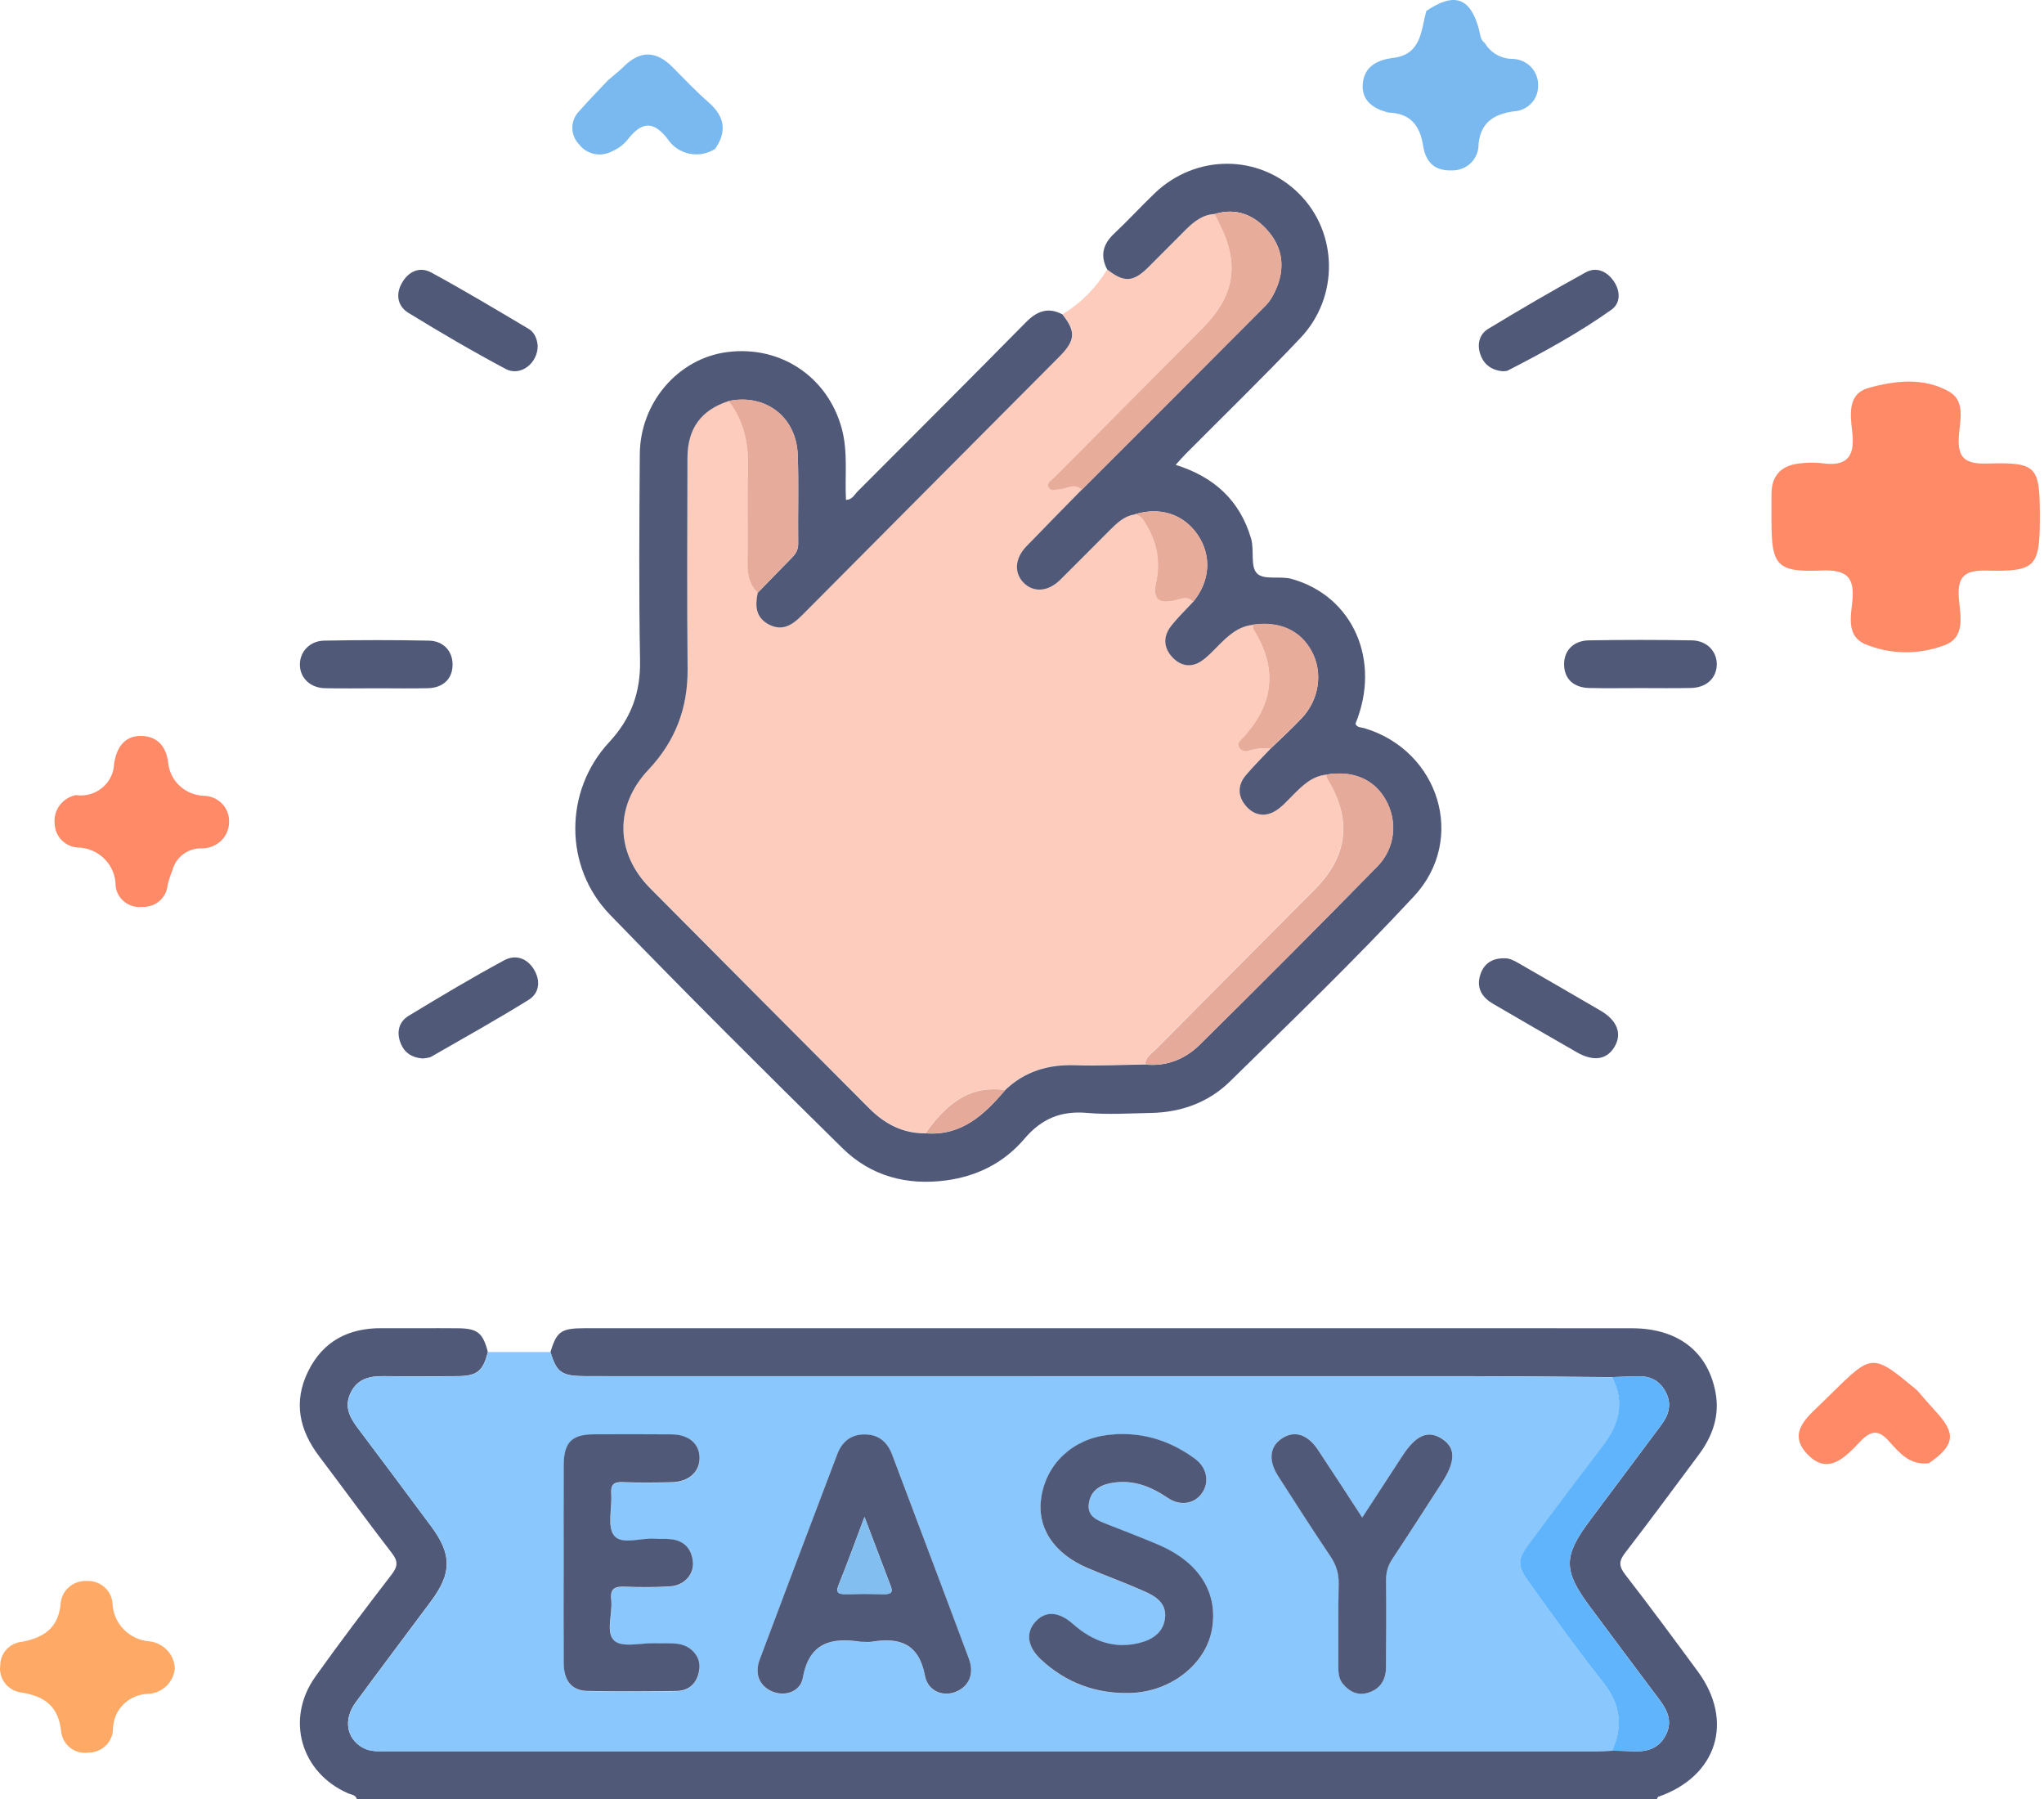
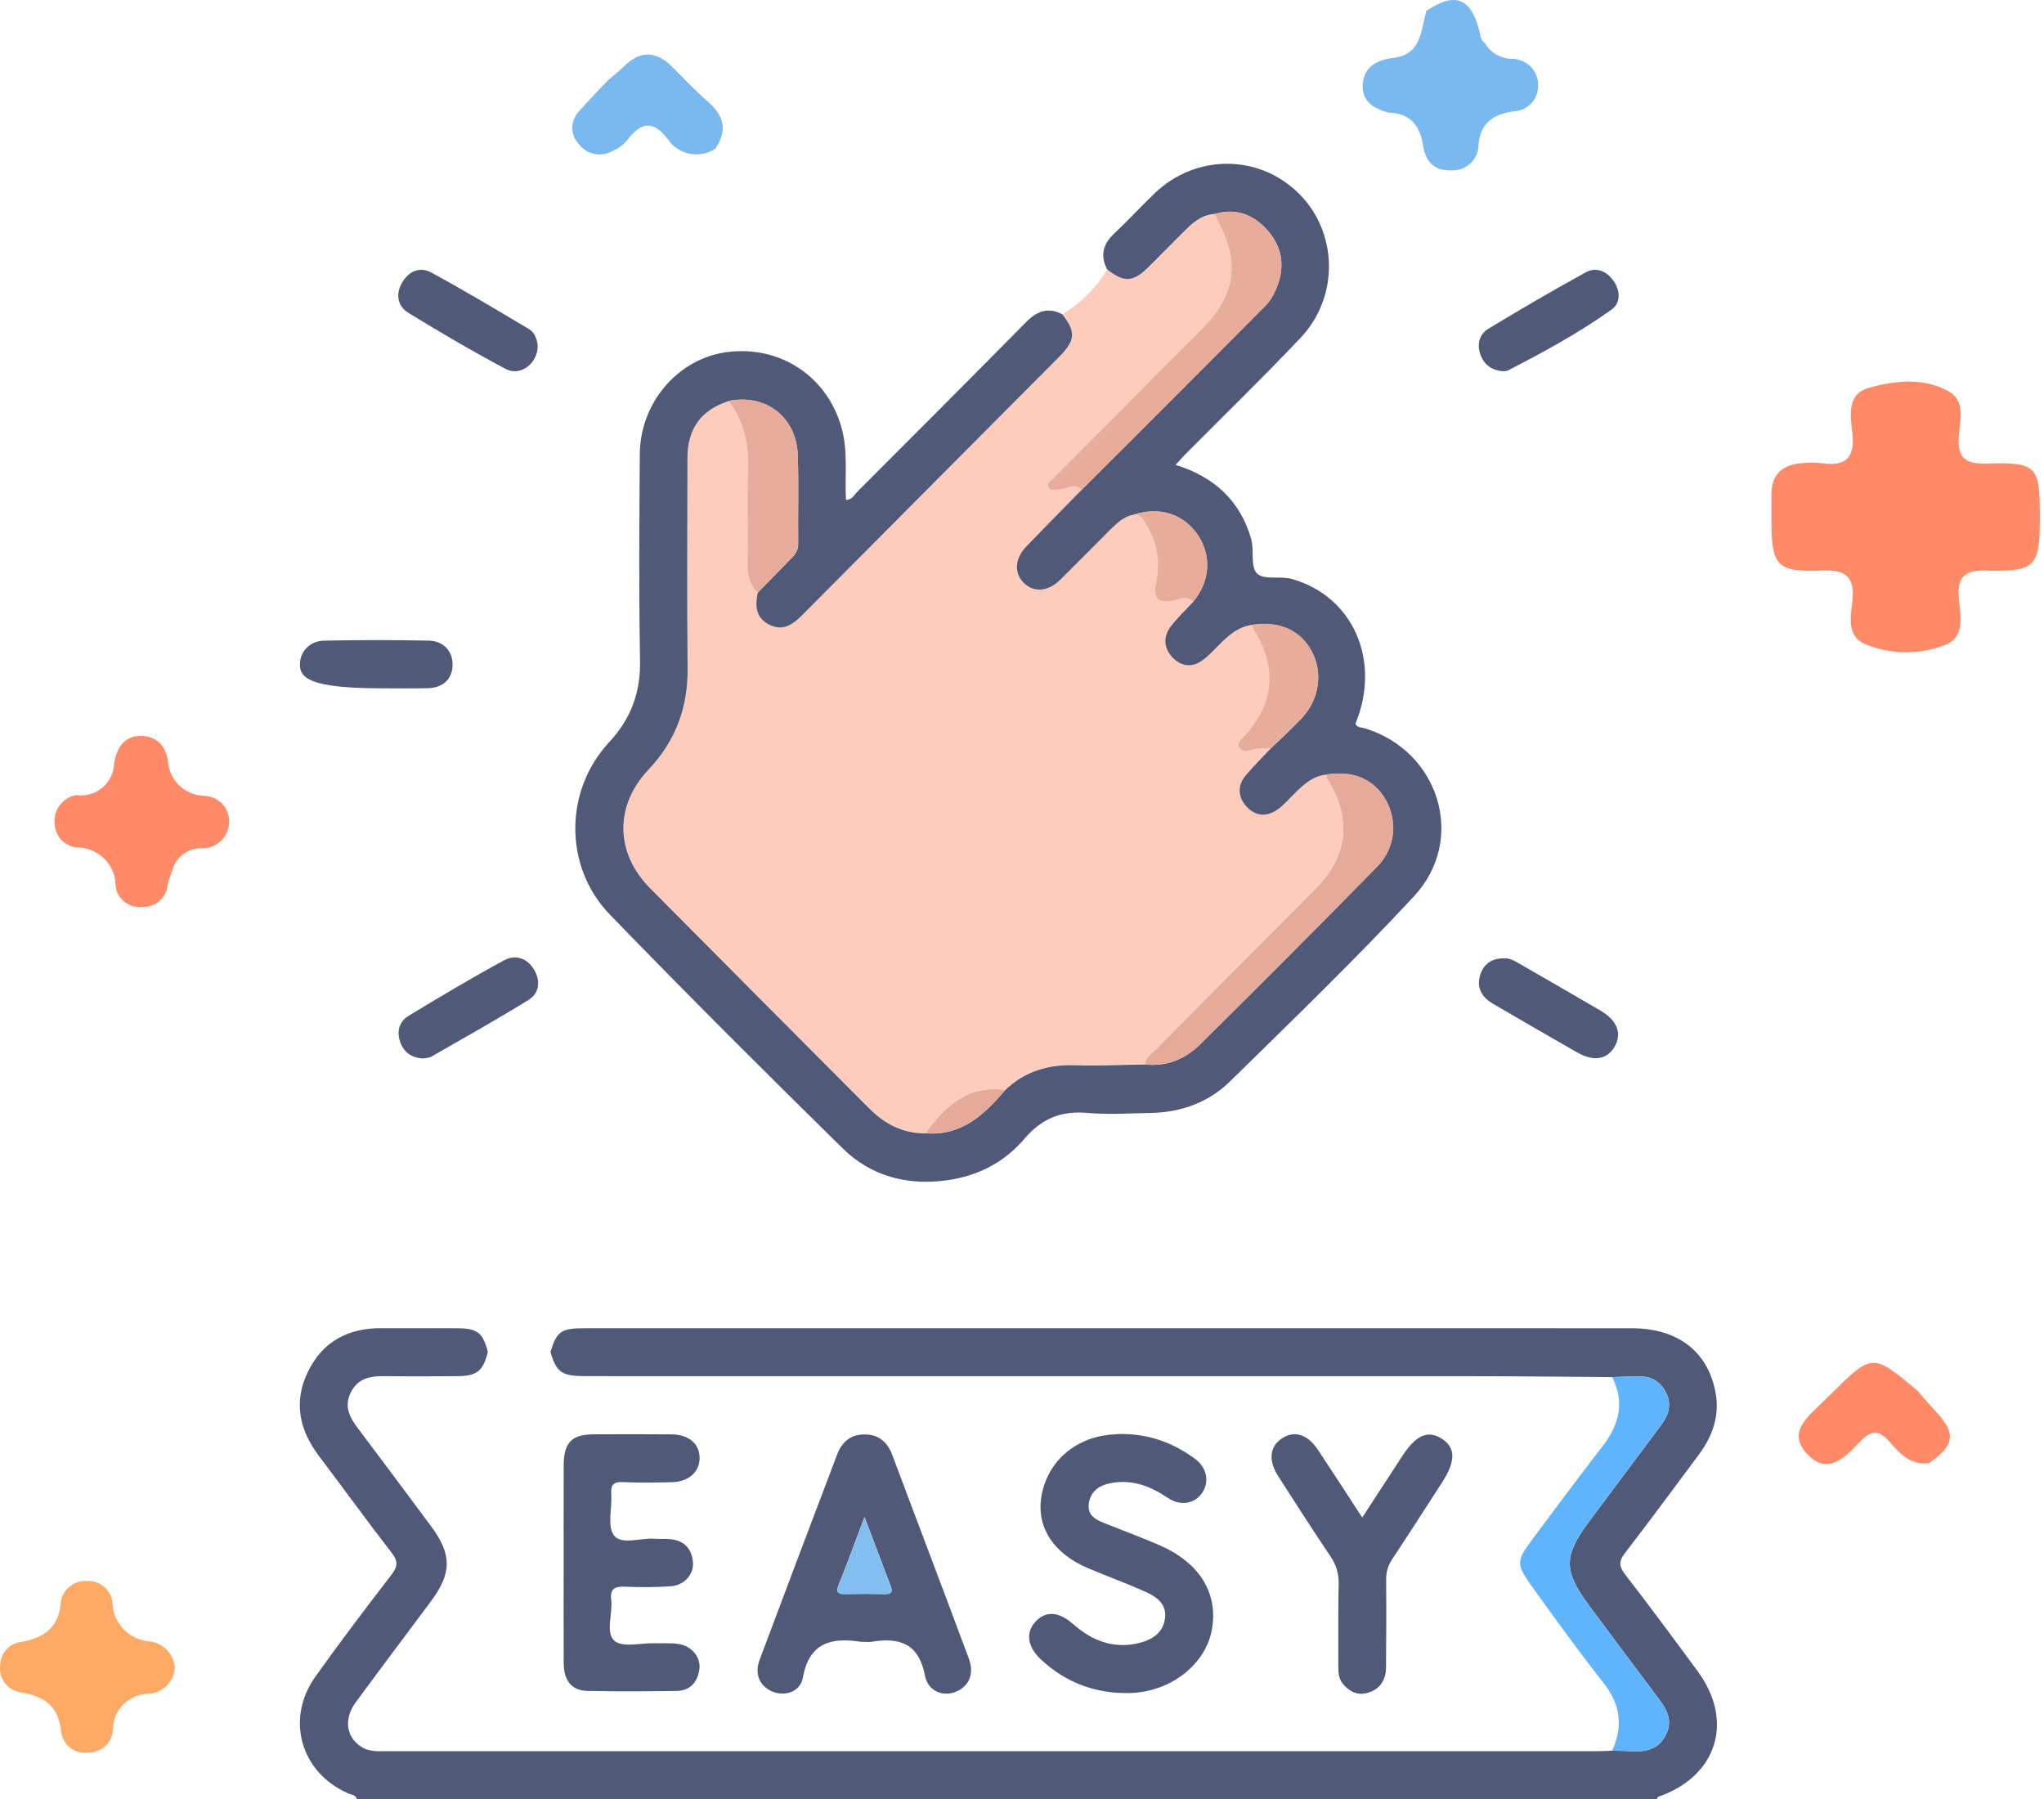
<svg xmlns="http://www.w3.org/2000/svg" width="75" height="66" viewBox="0 0 75 66" fill="none">
  <path d="M50.957 4.131C50.401 3.998 49.963 3.703 50.002 3.099C50.043 2.468 50.495 2.2 51.122 2.124C52.157 2 52.139 1.118 52.336 0.401C53.364 -0.295 53.951 -0.094 54.267 1.077C54.316 1.257 54.306 1.455 54.482 1.579C54.587 1.759 54.74 1.908 54.923 2.01C55.107 2.113 55.316 2.165 55.527 2.161C55.776 2.174 56.011 2.282 56.181 2.462C56.35 2.642 56.442 2.88 56.437 3.126C56.442 3.247 56.422 3.368 56.38 3.482C56.337 3.596 56.272 3.701 56.188 3.79C56.104 3.879 56.003 3.951 55.891 4.002C55.779 4.053 55.657 4.081 55.534 4.086C54.816 4.189 54.331 4.492 54.252 5.284C54.256 5.414 54.232 5.542 54.183 5.662C54.134 5.782 54.06 5.891 53.966 5.982C53.872 6.073 53.76 6.144 53.637 6.19C53.514 6.236 53.383 6.257 53.251 6.252C52.593 6.269 52.302 5.9 52.215 5.333C52.102 4.606 51.748 4.156 50.957 4.131Z" fill="#79B9EF" />
  <path d="M70.776 53.681C70.082 53.768 69.692 53.3 69.305 52.867C68.932 52.448 68.652 52.475 68.27 52.871C67.732 53.43 67.085 54.169 66.31 53.343C65.551 52.535 66.357 51.959 66.905 51.413C66.997 51.322 67.091 51.231 67.183 51.14C68.703 49.644 68.703 49.644 70.342 51.003C70.572 51.266 70.797 51.532 71.034 51.789C71.785 52.6 71.728 53.021 70.776 53.681Z" fill="#FF8A68" />
  <path d="M6.415 61.2C6.397 61.445 6.289 61.676 6.111 61.849C5.933 62.023 5.697 62.127 5.447 62.142C5.099 62.148 4.767 62.288 4.524 62.533C4.28 62.778 4.145 63.107 4.147 63.449C4.137 63.678 4.037 63.895 3.868 64.053C3.699 64.211 3.474 64.299 3.24 64.297C3.125 64.313 3.007 64.306 2.894 64.277C2.781 64.248 2.675 64.196 2.582 64.126C2.49 64.056 2.412 63.968 2.355 63.868C2.297 63.769 2.26 63.658 2.247 63.544C2.149 62.598 1.649 62.225 0.748 62.087C0.516 62.049 0.309 61.923 0.171 61.736C0.033 61.548 -0.025 61.316 0.01 61.087C0.011 60.875 0.092 60.671 0.237 60.514C0.381 60.356 0.58 60.257 0.795 60.235C1.611 60.081 2.16 59.719 2.227 58.801C2.253 58.571 2.368 58.359 2.549 58.21C2.729 58.062 2.962 57.987 3.197 58.002C3.431 57.992 3.66 58.073 3.834 58.228C4.008 58.382 4.114 58.597 4.129 58.828C4.143 59.185 4.291 59.525 4.544 59.781C4.797 60.038 5.138 60.194 5.501 60.219C5.746 60.252 5.972 60.367 6.139 60.547C6.306 60.726 6.403 60.957 6.415 61.2Z" fill="#FEAA66" />
  <path d="M22.31 2.944C22.506 2.774 22.713 2.615 22.896 2.434C23.506 1.831 24.092 1.871 24.68 2.465C25.114 2.904 25.541 3.353 26.005 3.759C26.592 4.274 26.683 4.825 26.24 5.461C26.102 5.55 25.948 5.611 25.786 5.642C25.624 5.672 25.458 5.671 25.296 5.638C25.135 5.605 24.982 5.541 24.846 5.45C24.709 5.359 24.593 5.242 24.503 5.106C23.946 4.378 23.509 4.5 23.014 5.14C22.87 5.315 22.684 5.452 22.475 5.542C22.274 5.656 22.038 5.693 21.811 5.648C21.585 5.602 21.383 5.476 21.245 5.293C21.085 5.128 20.998 4.908 21 4.68C21.003 4.452 21.095 4.234 21.258 4.072C21.595 3.686 21.958 3.32 22.31 2.944Z" fill="#79B9EF" />
  <path d="M2.783 29.17C2.954 29.195 3.128 29.184 3.294 29.139C3.46 29.093 3.615 29.013 3.747 28.904C3.88 28.796 3.987 28.661 4.063 28.508C4.139 28.356 4.181 28.189 4.186 28.02C4.271 27.457 4.541 27.002 5.158 27C5.745 26.998 6.088 27.352 6.169 27.965C6.197 28.29 6.343 28.594 6.582 28.82C6.82 29.046 7.134 29.18 7.466 29.195C7.589 29.195 7.712 29.22 7.826 29.266C7.94 29.313 8.044 29.381 8.131 29.467C8.219 29.553 8.288 29.655 8.335 29.768C8.382 29.88 8.407 30 8.406 30.122C8.411 30.252 8.388 30.381 8.34 30.503C8.293 30.624 8.221 30.735 8.129 30.828C8.037 30.921 7.926 30.995 7.805 31.046C7.683 31.097 7.552 31.123 7.42 31.123C7.173 31.113 6.931 31.186 6.733 31.33C6.535 31.474 6.393 31.681 6.331 31.916C6.259 32.093 6.199 32.274 6.152 32.459C6.135 32.687 6.029 32.899 5.855 33.051C5.682 33.202 5.455 33.281 5.223 33.271C5.107 33.284 4.99 33.275 4.878 33.244C4.766 33.213 4.662 33.16 4.57 33.089C4.479 33.018 4.403 32.93 4.347 32.83C4.291 32.73 4.255 32.62 4.242 32.506C4.244 32.321 4.209 32.138 4.138 31.967C4.068 31.796 3.964 31.64 3.832 31.508C3.7 31.377 3.543 31.272 3.369 31.2C3.196 31.129 3.01 31.091 2.822 31.091C2.606 31.069 2.405 30.972 2.256 30.817C2.107 30.663 2.019 30.46 2.009 30.247C1.975 30.004 2.036 29.758 2.18 29.558C2.323 29.358 2.539 29.219 2.783 29.17Z" fill="#FF8A68" />
  <path d="M74.848 18.993C74.848 20.781 74.693 20.978 72.928 20.933C72.129 20.913 71.81 21.107 71.874 21.939C71.923 22.573 72.156 23.421 71.282 23.695C70.35 24.032 69.323 24.006 68.41 23.621C67.752 23.315 67.912 22.607 67.968 22.056C68.057 21.177 67.759 20.892 66.845 20.93C65.196 20.999 65.001 20.751 65 19.114C65 18.792 65.003 18.47 65 18.148C64.996 17.392 65.412 17.035 66.147 16.991C66.375 16.967 66.605 16.967 66.833 16.991C67.724 17.125 68.067 16.797 67.969 15.894C67.901 15.277 67.755 14.458 68.564 14.232C69.525 13.962 70.583 13.84 71.509 14.361C72.121 14.706 71.92 15.413 71.878 15.965C71.818 16.747 72.045 17.03 72.893 17.006C74.757 16.953 74.849 17.092 74.848 18.993Z" fill="#FF8A68" />
  <path d="M13.094 66.004C13.049 65.84 12.887 65.843 12.774 65.793C11.036 65.035 10.465 63.067 11.57 61.514C12.474 60.245 13.416 59.004 14.366 57.77C14.595 57.473 14.615 57.282 14.377 56.976C13.472 55.806 12.604 54.606 11.71 53.426C10.979 52.461 10.757 51.426 11.306 50.311C11.853 49.199 12.793 48.719 14.007 48.727C14.94 48.733 15.873 48.722 16.804 48.73C17.523 48.736 17.717 48.898 17.9 49.597C17.728 50.289 17.513 50.477 16.817 50.486C15.904 50.497 14.99 50.498 14.077 50.486C13.557 50.48 13.111 50.583 12.863 51.102C12.623 51.602 12.83 51.998 13.127 52.392C14.03 53.59 14.926 54.794 15.82 55.997C16.586 57.029 16.583 57.714 15.809 58.751C14.89 59.986 13.963 61.214 13.051 62.454C12.592 63.078 12.71 63.776 13.301 64.112C13.589 64.276 13.901 64.246 14.211 64.246C28.999 64.246 43.788 64.246 58.575 64.246C58.769 64.246 58.962 64.234 59.156 64.228C59.408 64.234 59.661 64.234 59.913 64.248C60.437 64.278 60.879 64.148 61.131 63.638C61.377 63.143 61.178 62.74 60.881 62.345C60.025 61.209 59.176 60.067 58.327 58.926C57.357 57.623 57.359 57.092 58.326 55.798C59.201 54.628 60.075 53.458 60.95 52.287C61.226 51.92 61.353 51.53 61.131 51.089C60.927 50.683 60.591 50.486 60.144 50.492C59.814 50.495 59.486 50.513 59.156 50.522C57.468 50.511 55.781 50.489 54.092 50.489C43.237 50.486 32.383 50.487 21.528 50.487C20.607 50.487 20.429 50.366 20.197 49.599C20.433 48.836 20.589 48.728 21.478 48.728C28.626 48.727 35.774 48.728 42.922 48.728C48.574 48.728 54.226 48.725 59.878 48.73C61.562 48.731 62.666 49.581 62.947 51.083C63.109 51.945 62.835 52.697 62.325 53.38C61.428 54.58 60.542 55.789 59.626 56.975C59.392 57.278 59.402 57.467 59.635 57.768C60.54 58.937 61.42 60.128 62.297 61.32C63.642 63.149 63.001 65.171 60.849 65.918C60.823 65.927 60.811 65.977 60.792 66.007C44.892 66.004 28.993 66.004 13.094 66.004Z" fill="#515979" />
-   <path d="M59.16 64.232C58.966 64.238 58.773 64.251 58.579 64.251C43.79 64.252 29.002 64.252 14.214 64.251C13.905 64.251 13.592 64.279 13.305 64.117C12.714 63.781 12.596 63.082 13.055 62.459C13.967 61.22 14.892 59.99 15.813 58.756C16.586 57.718 16.59 57.034 15.824 56.001C14.93 54.797 14.034 53.594 13.131 52.397C12.834 52.003 12.627 51.606 12.866 51.106C13.115 50.587 13.56 50.483 14.081 50.491C14.993 50.503 15.908 50.503 16.82 50.491C17.517 50.481 17.733 50.294 17.904 49.602C18.669 49.602 19.434 49.603 20.199 49.603C20.431 50.37 20.608 50.492 21.53 50.492C32.385 50.492 43.24 50.491 54.094 50.494C55.783 50.494 57.47 50.516 59.158 50.526C59.634 51.456 59.415 52.28 58.806 53.067C57.918 54.215 57.05 55.381 56.182 56.545C55.657 57.251 55.643 57.409 56.173 58.147C57.042 59.357 57.915 60.568 58.838 61.739C59.463 62.531 59.568 63.334 59.16 64.232ZM31.649 60.239C31.766 60.239 31.886 60.254 31.999 60.235C33.018 60.067 33.719 60.312 33.94 61.481C34.049 62.054 34.602 62.26 35.07 62.073C35.554 61.877 35.758 61.418 35.551 60.859C34.621 58.361 33.675 55.868 32.735 53.373C32.559 52.908 32.243 52.634 31.73 52.631C31.216 52.628 30.894 52.904 30.718 53.365C29.765 55.876 28.812 58.387 27.871 60.903C27.675 61.424 27.874 61.867 28.336 62.062C28.793 62.256 29.364 62.084 29.459 61.557C29.692 60.256 30.51 60.073 31.59 60.239C31.611 60.242 31.631 60.239 31.649 60.239ZM41.081 52.615C41.016 52.62 40.842 52.626 40.668 52.647C39.366 52.798 38.404 53.694 38.209 54.931C38.035 56.04 38.656 57 39.914 57.534C40.609 57.829 41.321 58.087 42.011 58.395C42.406 58.571 42.798 58.821 42.753 59.337C42.706 59.874 42.314 60.15 41.837 60.273C40.89 60.518 40.083 60.214 39.371 59.584C38.852 59.123 38.365 59.095 37.993 59.503C37.63 59.903 37.696 60.421 38.194 60.885C39.121 61.751 40.234 62.156 41.487 62.117C42.977 62.07 44.249 61.048 44.471 59.781C44.707 58.426 43.995 57.304 42.482 56.667C41.874 56.411 41.26 56.173 40.646 55.932C40.276 55.787 39.872 55.65 39.957 55.142C40.041 54.645 40.427 54.459 40.882 54.397C41.618 54.297 42.249 54.551 42.848 54.958C43.303 55.265 43.812 55.182 44.093 54.8C44.389 54.397 44.298 53.85 43.843 53.52C43.055 52.948 42.182 52.6 41.081 52.615ZM20.686 57.34C20.686 58.568 20.68 59.798 20.689 61.026C20.694 61.673 20.986 62.032 21.56 62.043C22.647 62.065 23.733 62.059 24.82 62.045C25.326 62.038 25.602 61.726 25.668 61.246C25.728 60.801 25.38 60.387 24.887 60.318C24.601 60.278 24.306 60.301 24.015 60.295C23.513 60.282 22.843 60.462 22.552 60.206C22.213 59.907 22.493 59.214 22.432 58.698C22.384 58.289 22.567 58.206 22.93 58.22C23.491 58.242 24.057 58.245 24.617 58.204C25.117 58.168 25.475 57.759 25.431 57.311C25.385 56.826 25.11 56.526 24.612 56.476C24.419 56.458 24.223 56.476 24.03 56.461C23.516 56.422 22.815 56.697 22.536 56.342C22.278 56.011 22.469 55.336 22.434 54.814C22.41 54.484 22.516 54.368 22.853 54.383C23.454 54.408 24.057 54.401 24.659 54.386C25.281 54.37 25.679 54.008 25.676 53.492C25.672 52.975 25.276 52.636 24.646 52.631C23.695 52.625 22.745 52.625 21.793 52.63C20.978 52.634 20.692 52.929 20.689 53.772C20.683 54.961 20.686 56.151 20.686 57.34ZM49.985 55.675C49.425 54.819 48.899 54.003 48.364 53.194C47.984 52.617 47.505 52.467 47.046 52.764C46.59 53.059 46.53 53.572 46.898 54.147C47.529 55.129 48.159 56.115 48.811 57.082C49.027 57.404 49.131 57.721 49.122 58.112C49.098 59.107 49.111 60.104 49.109 61.099C49.109 61.335 49.111 61.573 49.271 61.767C49.512 62.062 49.82 62.213 50.198 62.099C50.644 61.965 50.854 61.629 50.858 61.173C50.868 60.099 50.873 59.025 50.863 57.951C50.86 57.665 50.933 57.428 51.092 57.19C51.706 56.265 52.303 55.329 52.906 54.398C53.424 53.6 53.421 53.108 52.899 52.775C52.395 52.455 51.955 52.65 51.457 53.414C50.978 54.15 50.501 54.883 49.985 55.675Z" fill="#89C7FC" />
  <path d="M38.988 11.53C39.667 11.114 40.213 10.566 40.627 9.883C41.241 10.37 41.578 10.358 42.129 9.814C42.596 9.351 43.057 8.878 43.525 8.414C43.817 8.123 44.136 7.875 44.571 7.852C44.63 7.973 44.688 8.098 44.748 8.219C45.49 9.681 45.302 10.853 44.139 12.023C43.206 12.961 42.273 13.898 41.34 14.837C40.448 15.734 39.555 16.629 38.666 17.528C38.574 17.62 38.409 17.706 38.464 17.853C38.535 18.046 38.731 17.954 38.874 17.951C39.146 17.946 39.423 17.69 39.689 17.97C39.013 18.662 38.331 19.351 37.66 20.046C37.235 20.485 37.206 21.029 37.571 21.387C37.937 21.746 38.462 21.707 38.905 21.271C39.527 20.659 40.138 20.035 40.755 19.42C41.003 19.173 41.259 18.934 41.625 18.875C41.877 18.898 41.976 19.11 42.079 19.285C42.46 19.927 42.579 20.62 42.424 21.356C42.295 21.965 42.477 22.16 43.082 22.034C43.323 21.984 43.559 21.837 43.777 22.079C43.502 22.377 43.203 22.657 42.959 22.979C42.679 23.348 42.696 23.752 43.013 24.096C43.309 24.416 43.688 24.499 44.064 24.259C44.305 24.104 44.503 23.881 44.708 23.676C45.067 23.316 45.433 22.971 45.972 22.916C45.977 22.974 45.963 23.045 45.991 23.088C46.907 24.544 46.734 25.882 45.562 27.113C45.482 27.196 45.386 27.285 45.461 27.416C45.54 27.555 45.681 27.591 45.815 27.549C46.08 27.466 46.344 27.43 46.617 27.463C46.314 27.787 45.994 28.097 45.711 28.438C45.411 28.797 45.419 29.199 45.716 29.552C46.014 29.905 46.415 29.979 46.809 29.736C47.051 29.588 47.246 29.358 47.451 29.154C47.796 28.81 48.138 28.471 48.656 28.412C48.672 28.468 48.678 28.529 48.706 28.577C49.611 30.055 49.455 31.4 48.236 32.627C46.292 34.581 44.347 36.533 42.405 38.489C42.247 38.65 42.026 38.775 42.01 39.042C41.163 39.053 40.314 39.099 39.467 39.069C38.473 39.034 37.604 39.288 36.879 39.986C35.519 39.792 34.674 40.562 33.956 41.567C33.129 41.577 32.46 41.219 31.89 40.647C29.207 37.956 26.524 35.267 23.851 32.569C22.574 31.28 22.546 29.549 23.79 28.233C24.779 27.186 25.244 25.969 25.232 24.526C25.208 21.948 25.222 19.37 25.227 16.793C25.228 15.709 25.726 15.033 26.735 14.704C27.326 15.467 27.485 16.337 27.449 17.287C27.408 18.379 27.455 19.473 27.432 20.567C27.422 21.015 27.471 21.416 27.806 21.738C27.705 22.21 27.729 22.645 28.215 22.899C28.725 23.166 29.091 22.907 29.444 22.551C32.583 19.39 35.729 16.235 38.87 13.078C39.468 12.484 39.488 12.164 38.988 11.53Z" fill="#FDCCBD" />
  <path d="M41.621 18.876C41.256 18.935 41.001 19.174 40.752 19.421C40.133 20.037 39.524 20.66 38.902 21.273C38.459 21.708 37.933 21.747 37.568 21.388C37.203 21.03 37.232 20.487 37.657 20.048C38.328 19.351 39.009 18.663 39.686 17.971C41.94 15.718 44.195 13.467 46.443 11.206C46.603 11.045 46.723 10.831 46.815 10.62C47.152 9.857 47.078 9.12 46.538 8.487C46.026 7.886 45.369 7.611 44.568 7.851C44.133 7.875 43.814 8.125 43.522 8.414C43.053 8.878 42.593 9.35 42.125 9.814C41.575 10.357 41.237 10.37 40.623 9.882C40.362 9.378 40.468 8.959 40.878 8.573C41.388 8.093 41.864 7.575 42.369 7.09C43.887 5.637 46.208 5.65 47.67 7.111C49.094 8.534 49.144 10.893 47.718 12.398C46.339 13.854 44.898 15.251 43.484 16.676C43.377 16.784 43.279 16.899 43.138 17.054C44.545 17.495 45.49 18.351 45.904 19.752C46.033 20.187 45.868 20.779 46.123 21.037C46.379 21.294 46.967 21.118 47.404 21.241C49.646 21.874 50.69 24.232 49.735 26.553C49.795 26.702 49.954 26.682 50.068 26.716C52.806 27.541 53.826 30.791 51.885 32.88C49.713 35.219 47.41 37.439 45.131 39.675C44.343 40.448 43.332 40.812 42.22 40.831C41.443 40.845 40.661 40.898 39.889 40.829C38.935 40.745 38.218 41.039 37.591 41.776C36.851 42.647 35.873 43.148 34.727 43.304C33.27 43.501 31.953 43.146 30.915 42.126C28.04 39.3 25.185 36.453 22.38 33.556C20.688 31.809 20.694 29.014 22.349 27.232C23.159 26.358 23.507 25.407 23.485 24.222C23.439 21.705 23.459 19.185 23.476 16.666C23.488 14.767 24.882 13.154 26.673 12.918C28.627 12.66 30.366 13.815 30.885 15.715C31.12 16.574 30.995 17.457 31.041 18.338C31.269 18.338 31.344 18.154 31.456 18.041C33.52 15.976 35.587 13.909 37.638 11.829C38.042 11.418 38.451 11.251 38.983 11.534C39.483 12.168 39.463 12.489 38.866 13.089C35.725 16.246 32.58 19.401 29.441 22.561C29.087 22.916 28.722 23.176 28.212 22.91C27.725 22.655 27.702 22.221 27.803 21.749C28.207 21.334 28.609 20.915 29.018 20.502C29.172 20.348 29.29 20.201 29.287 19.954C29.273 18.866 29.311 17.776 29.271 16.69C29.22 15.295 28.088 14.437 26.733 14.715C25.724 15.043 25.227 15.72 25.225 16.804C25.221 19.382 25.206 21.96 25.23 24.536C25.244 25.979 24.777 27.197 23.788 28.244C22.546 29.56 22.574 31.292 23.849 32.58C26.522 35.278 29.207 37.967 31.888 40.657C32.457 41.229 33.126 41.586 33.954 41.578C35.268 41.684 36.108 40.907 36.877 39.997C37.602 39.298 38.471 39.045 39.465 39.08C40.311 39.109 41.16 39.064 42.009 39.053C42.797 39.137 43.484 38.859 44.024 38.325C46.212 36.164 48.384 33.986 50.536 31.789C51.201 31.111 51.282 30.128 50.847 29.35C50.417 28.586 49.637 28.255 48.653 28.421C48.136 28.478 47.793 28.819 47.448 29.163C47.242 29.367 47.048 29.597 46.806 29.745C46.41 29.988 46.011 29.914 45.712 29.561C45.414 29.208 45.408 28.806 45.708 28.447C45.992 28.107 46.311 27.796 46.614 27.472C47.003 27.094 47.407 26.73 47.776 26.335C48.412 25.65 48.542 24.674 48.132 23.905C47.717 23.13 46.956 22.785 45.969 22.924C45.429 22.98 45.064 23.324 44.705 23.683C44.5 23.888 44.301 24.111 44.061 24.266C43.685 24.508 43.305 24.424 43.01 24.104C42.693 23.76 42.676 23.355 42.956 22.986C43.2 22.665 43.498 22.385 43.773 22.087C44.398 21.337 44.467 20.401 43.952 19.635C43.436 18.862 42.562 18.579 41.621 18.876Z" fill="#515979" />
  <path d="M19.729 12.681C19.738 13.329 19.096 13.821 18.561 13.539C17.345 12.893 16.156 12.196 14.983 11.476C14.596 11.239 14.508 10.809 14.742 10.39C14.983 9.959 15.395 9.764 15.828 10C17.037 10.657 18.219 11.365 19.402 12.068C19.629 12.203 19.709 12.46 19.729 12.681Z" fill="#515979" />
  <path d="M55.137 13.621C54.744 13.582 54.452 13.391 54.316 12.996C54.187 12.616 54.288 12.257 54.609 12.063C55.786 11.349 56.977 10.655 58.183 9.993C58.569 9.78 58.95 9.945 59.203 10.302C59.461 10.666 59.475 11.115 59.129 11.362C57.927 12.216 56.633 12.922 55.321 13.596C55.271 13.621 55.206 13.611 55.137 13.621Z" fill="#515979" />
  <path d="M55.194 35.157C55.388 35.145 55.575 35.251 55.76 35.359C56.75 35.931 57.743 36.499 58.729 37.078C59.351 37.441 59.529 37.937 59.232 38.42C58.947 38.882 58.465 38.952 57.854 38.602C56.828 38.015 55.805 37.421 54.783 36.826C54.394 36.599 54.173 36.265 54.303 35.804C54.421 35.387 54.712 35.151 55.194 35.157Z" fill="#515979" />
  <path d="M15.525 38.833C15.077 38.804 14.802 38.592 14.674 38.198C14.55 37.817 14.665 37.468 14.985 37.273C16.145 36.569 17.311 35.872 18.504 35.228C18.916 35.006 19.353 35.15 19.606 35.59C19.844 36.005 19.782 36.444 19.395 36.683C18.225 37.408 17.023 38.079 15.829 38.764C15.736 38.818 15.607 38.815 15.525 38.833Z" fill="#515979" />
-   <path d="M13.838 25.251C13.198 25.251 12.559 25.263 11.918 25.248C11.382 25.235 11.01 24.871 11.004 24.393C10.998 23.915 11.358 23.514 11.895 23.503C13.175 23.479 14.454 23.477 15.734 23.503C16.281 23.514 16.614 23.898 16.606 24.398C16.599 24.904 16.263 25.234 15.7 25.248C15.079 25.263 14.459 25.251 13.838 25.251Z" fill="#515979" />
-   <path d="M60.179 25.244C59.559 25.244 58.939 25.255 58.318 25.241C57.748 25.229 57.41 24.915 57.392 24.413C57.371 23.888 57.716 23.504 58.3 23.493C59.559 23.471 60.82 23.471 62.081 23.493C62.647 23.502 63.022 23.924 62.992 24.421C62.964 24.901 62.596 25.229 62.042 25.24C61.42 25.254 60.8 25.244 60.179 25.244Z" fill="#515979" />
+   <path d="M13.838 25.251C11.382 25.235 11.01 24.871 11.004 24.393C10.998 23.915 11.358 23.514 11.895 23.503C13.175 23.479 14.454 23.477 15.734 23.503C16.281 23.514 16.614 23.898 16.606 24.398C16.599 24.904 16.263 25.234 15.7 25.248C15.079 25.263 14.459 25.251 13.838 25.251Z" fill="#515979" />
  <path d="M59.155 64.228C59.564 63.329 59.458 62.526 58.833 61.734C57.91 60.565 57.037 59.353 56.168 58.142C55.639 57.404 55.652 57.247 56.177 56.54C57.045 55.375 57.913 54.211 58.8 53.062C59.41 52.273 59.629 51.452 59.153 50.522C59.483 50.511 59.811 50.495 60.141 50.492C60.59 50.488 60.925 50.684 61.128 51.089C61.349 51.53 61.221 51.92 60.948 52.288C60.072 53.458 59.199 54.628 58.323 55.798C57.356 57.092 57.356 57.625 58.325 58.926C59.174 60.067 60.021 61.209 60.878 62.345C61.176 62.74 61.374 63.143 61.128 63.639C60.875 64.148 60.433 64.278 59.911 64.248C59.659 64.234 59.407 64.234 59.155 64.228Z" fill="#5FB4FB" />
  <path d="M31.648 60.233C31.629 60.233 31.609 60.236 31.59 60.233C30.512 60.067 29.692 60.25 29.459 61.551C29.364 62.076 28.793 62.249 28.336 62.056C27.874 61.861 27.677 61.417 27.871 60.897C28.812 58.381 29.765 55.87 30.718 53.359C30.892 52.898 31.216 52.622 31.73 52.625C32.244 52.628 32.559 52.903 32.735 53.367C33.674 55.862 34.62 58.354 35.551 60.853C35.759 61.41 35.554 61.871 35.07 62.067C34.602 62.256 34.049 62.048 33.94 61.475C33.719 60.306 33.018 60.062 32 60.229C31.884 60.25 31.765 60.233 31.648 60.233ZM31.721 55.651C31.379 56.554 31.095 57.347 30.779 58.125C30.648 58.445 30.77 58.487 31.045 58.481C31.508 58.47 31.973 58.472 32.436 58.481C32.651 58.486 32.783 58.45 32.685 58.194C32.377 57.383 32.071 56.572 31.721 55.651Z" fill="#515979" />
  <path d="M41.08 52.61C42.181 52.594 43.053 52.943 43.842 53.514C44.297 53.844 44.388 54.393 44.092 54.794C43.811 55.177 43.301 55.26 42.847 54.952C42.248 54.546 41.617 54.291 40.881 54.391C40.424 54.453 40.038 54.639 39.956 55.136C39.87 55.644 40.275 55.782 40.645 55.927C41.259 56.167 41.873 56.405 42.481 56.661C43.994 57.299 44.706 58.422 44.47 59.775C44.249 61.042 42.976 62.064 41.486 62.111C40.233 62.15 39.12 61.745 38.193 60.88C37.695 60.414 37.628 59.897 37.992 59.497C38.364 59.089 38.85 59.119 39.37 59.578C40.082 60.208 40.889 60.513 41.836 60.267C42.313 60.144 42.704 59.867 42.752 59.331C42.797 58.816 42.407 58.566 42.01 58.389C41.32 58.081 40.608 57.824 39.913 57.528C38.656 56.994 38.034 56.035 38.208 54.925C38.403 53.688 39.365 52.793 40.667 52.641C40.841 52.621 41.015 52.615 41.08 52.61Z" fill="#515979" />
  <path d="M20.682 57.333C20.682 56.143 20.679 54.954 20.684 53.763C20.687 52.921 20.973 52.626 21.788 52.621C22.739 52.616 23.689 52.615 24.641 52.623C25.27 52.627 25.667 52.966 25.67 53.484C25.673 53.998 25.275 54.362 24.653 54.377C24.052 54.393 23.45 54.399 22.848 54.374C22.511 54.36 22.406 54.476 22.428 54.805C22.464 55.327 22.273 56.002 22.531 56.333C22.808 56.69 23.51 56.413 24.025 56.452C24.218 56.468 24.414 56.447 24.607 56.468C25.104 56.518 25.379 56.818 25.426 57.302C25.47 57.752 25.112 58.16 24.611 58.196C24.052 58.236 23.485 58.233 22.924 58.211C22.562 58.197 22.38 58.279 22.427 58.69C22.487 59.207 22.207 59.899 22.546 60.197C22.837 60.453 23.507 60.274 24.009 60.286C24.3 60.294 24.596 60.271 24.882 60.31C25.375 60.379 25.723 60.793 25.662 61.238C25.597 61.719 25.32 62.03 24.815 62.036C23.728 62.05 22.641 62.057 21.554 62.035C20.982 62.024 20.69 61.664 20.684 61.018C20.676 59.791 20.682 58.563 20.682 57.333Z" fill="#515979" />
  <path d="M49.984 55.674C50.501 54.882 50.978 54.149 51.455 53.416C51.953 52.653 52.393 52.457 52.897 52.778C53.419 53.109 53.422 53.602 52.904 54.401C52.301 55.332 51.704 56.268 51.09 57.193C50.931 57.432 50.86 57.668 50.861 57.954C50.871 59.027 50.866 60.102 50.857 61.175C50.853 61.632 50.642 61.968 50.196 62.102C49.818 62.216 49.512 62.065 49.269 61.769C49.111 61.574 49.107 61.338 49.107 61.102C49.111 60.107 49.096 59.11 49.12 58.115C49.129 57.724 49.027 57.407 48.809 57.085C48.156 56.116 47.526 55.132 46.896 54.149C46.528 53.574 46.589 53.062 47.044 52.767C47.503 52.468 47.982 52.62 48.363 53.196C48.899 54.002 49.426 54.818 49.984 55.674Z" fill="#515979" />
  <path d="M48.66 28.417C49.644 28.25 50.425 28.581 50.854 29.347C51.289 30.123 51.208 31.106 50.543 31.786C48.391 33.983 46.218 36.161 44.031 38.322C43.491 38.854 42.804 39.133 42.016 39.05C42.031 38.782 42.25 38.657 42.411 38.497C44.351 36.54 46.298 34.587 48.241 32.634C49.462 31.408 49.616 30.064 48.711 28.584C48.681 28.535 48.677 28.472 48.66 28.417Z" fill="#E6AA9A" />
  <path d="M44.572 7.852C45.372 7.612 46.03 7.887 46.541 8.488C47.081 9.121 47.156 9.859 46.818 10.621C46.725 10.83 46.605 11.046 46.447 11.207C44.2 13.468 41.944 15.719 39.689 17.972C39.422 17.692 39.147 17.947 38.874 17.953C38.733 17.957 38.535 18.047 38.464 17.855C38.41 17.708 38.574 17.622 38.666 17.53C39.555 16.632 40.448 15.736 41.34 14.84C42.273 13.902 43.206 12.965 44.139 12.026C45.302 10.855 45.49 9.682 44.749 8.221C44.688 8.099 44.631 7.976 44.572 7.852Z" fill="#E8AC9B" />
  <path d="M26.734 14.709C28.09 14.43 29.221 15.288 29.272 16.683C29.312 17.771 29.275 18.86 29.288 19.947C29.291 20.193 29.172 20.341 29.018 20.496C28.61 20.908 28.208 21.327 27.804 21.742C27.467 21.419 27.419 21.019 27.429 20.571C27.453 19.479 27.406 18.383 27.447 17.291C27.482 16.343 27.325 15.471 26.734 14.709Z" fill="#E6AB9A" />
  <path d="M45.972 22.913C46.958 22.774 47.718 23.119 48.135 23.894C48.547 24.663 48.416 25.639 47.779 26.324C47.41 26.721 47.006 27.083 46.617 27.461C46.344 27.428 46.079 27.464 45.815 27.547C45.681 27.589 45.538 27.552 45.46 27.414C45.386 27.283 45.482 27.194 45.562 27.111C46.734 25.88 46.907 24.543 45.991 23.086C45.964 23.043 45.978 22.971 45.972 22.913Z" fill="#E8AC9B" />
  <path d="M41.625 18.873C42.566 18.577 43.438 18.86 43.956 19.627C44.472 20.393 44.404 21.329 43.777 22.079C43.559 21.837 43.323 21.983 43.082 22.033C42.479 22.16 42.295 21.965 42.424 21.355C42.58 20.619 42.46 19.927 42.079 19.285C41.976 19.108 41.878 18.896 41.625 18.873Z" fill="#E8AC9B" />
  <path d="M36.884 39.991C36.114 40.902 35.275 41.678 33.961 41.572C34.679 40.568 35.524 39.797 36.884 39.991Z" fill="#E6AA9A" />
  <path d="M31.721 55.656C32.07 56.577 32.376 57.387 32.685 58.198C32.783 58.455 32.651 58.49 32.437 58.486C31.973 58.476 31.509 58.475 31.045 58.486C30.77 58.492 30.649 58.451 30.779 58.13C31.095 57.35 31.381 56.558 31.721 55.656Z" fill="#82BEF0" />
</svg>